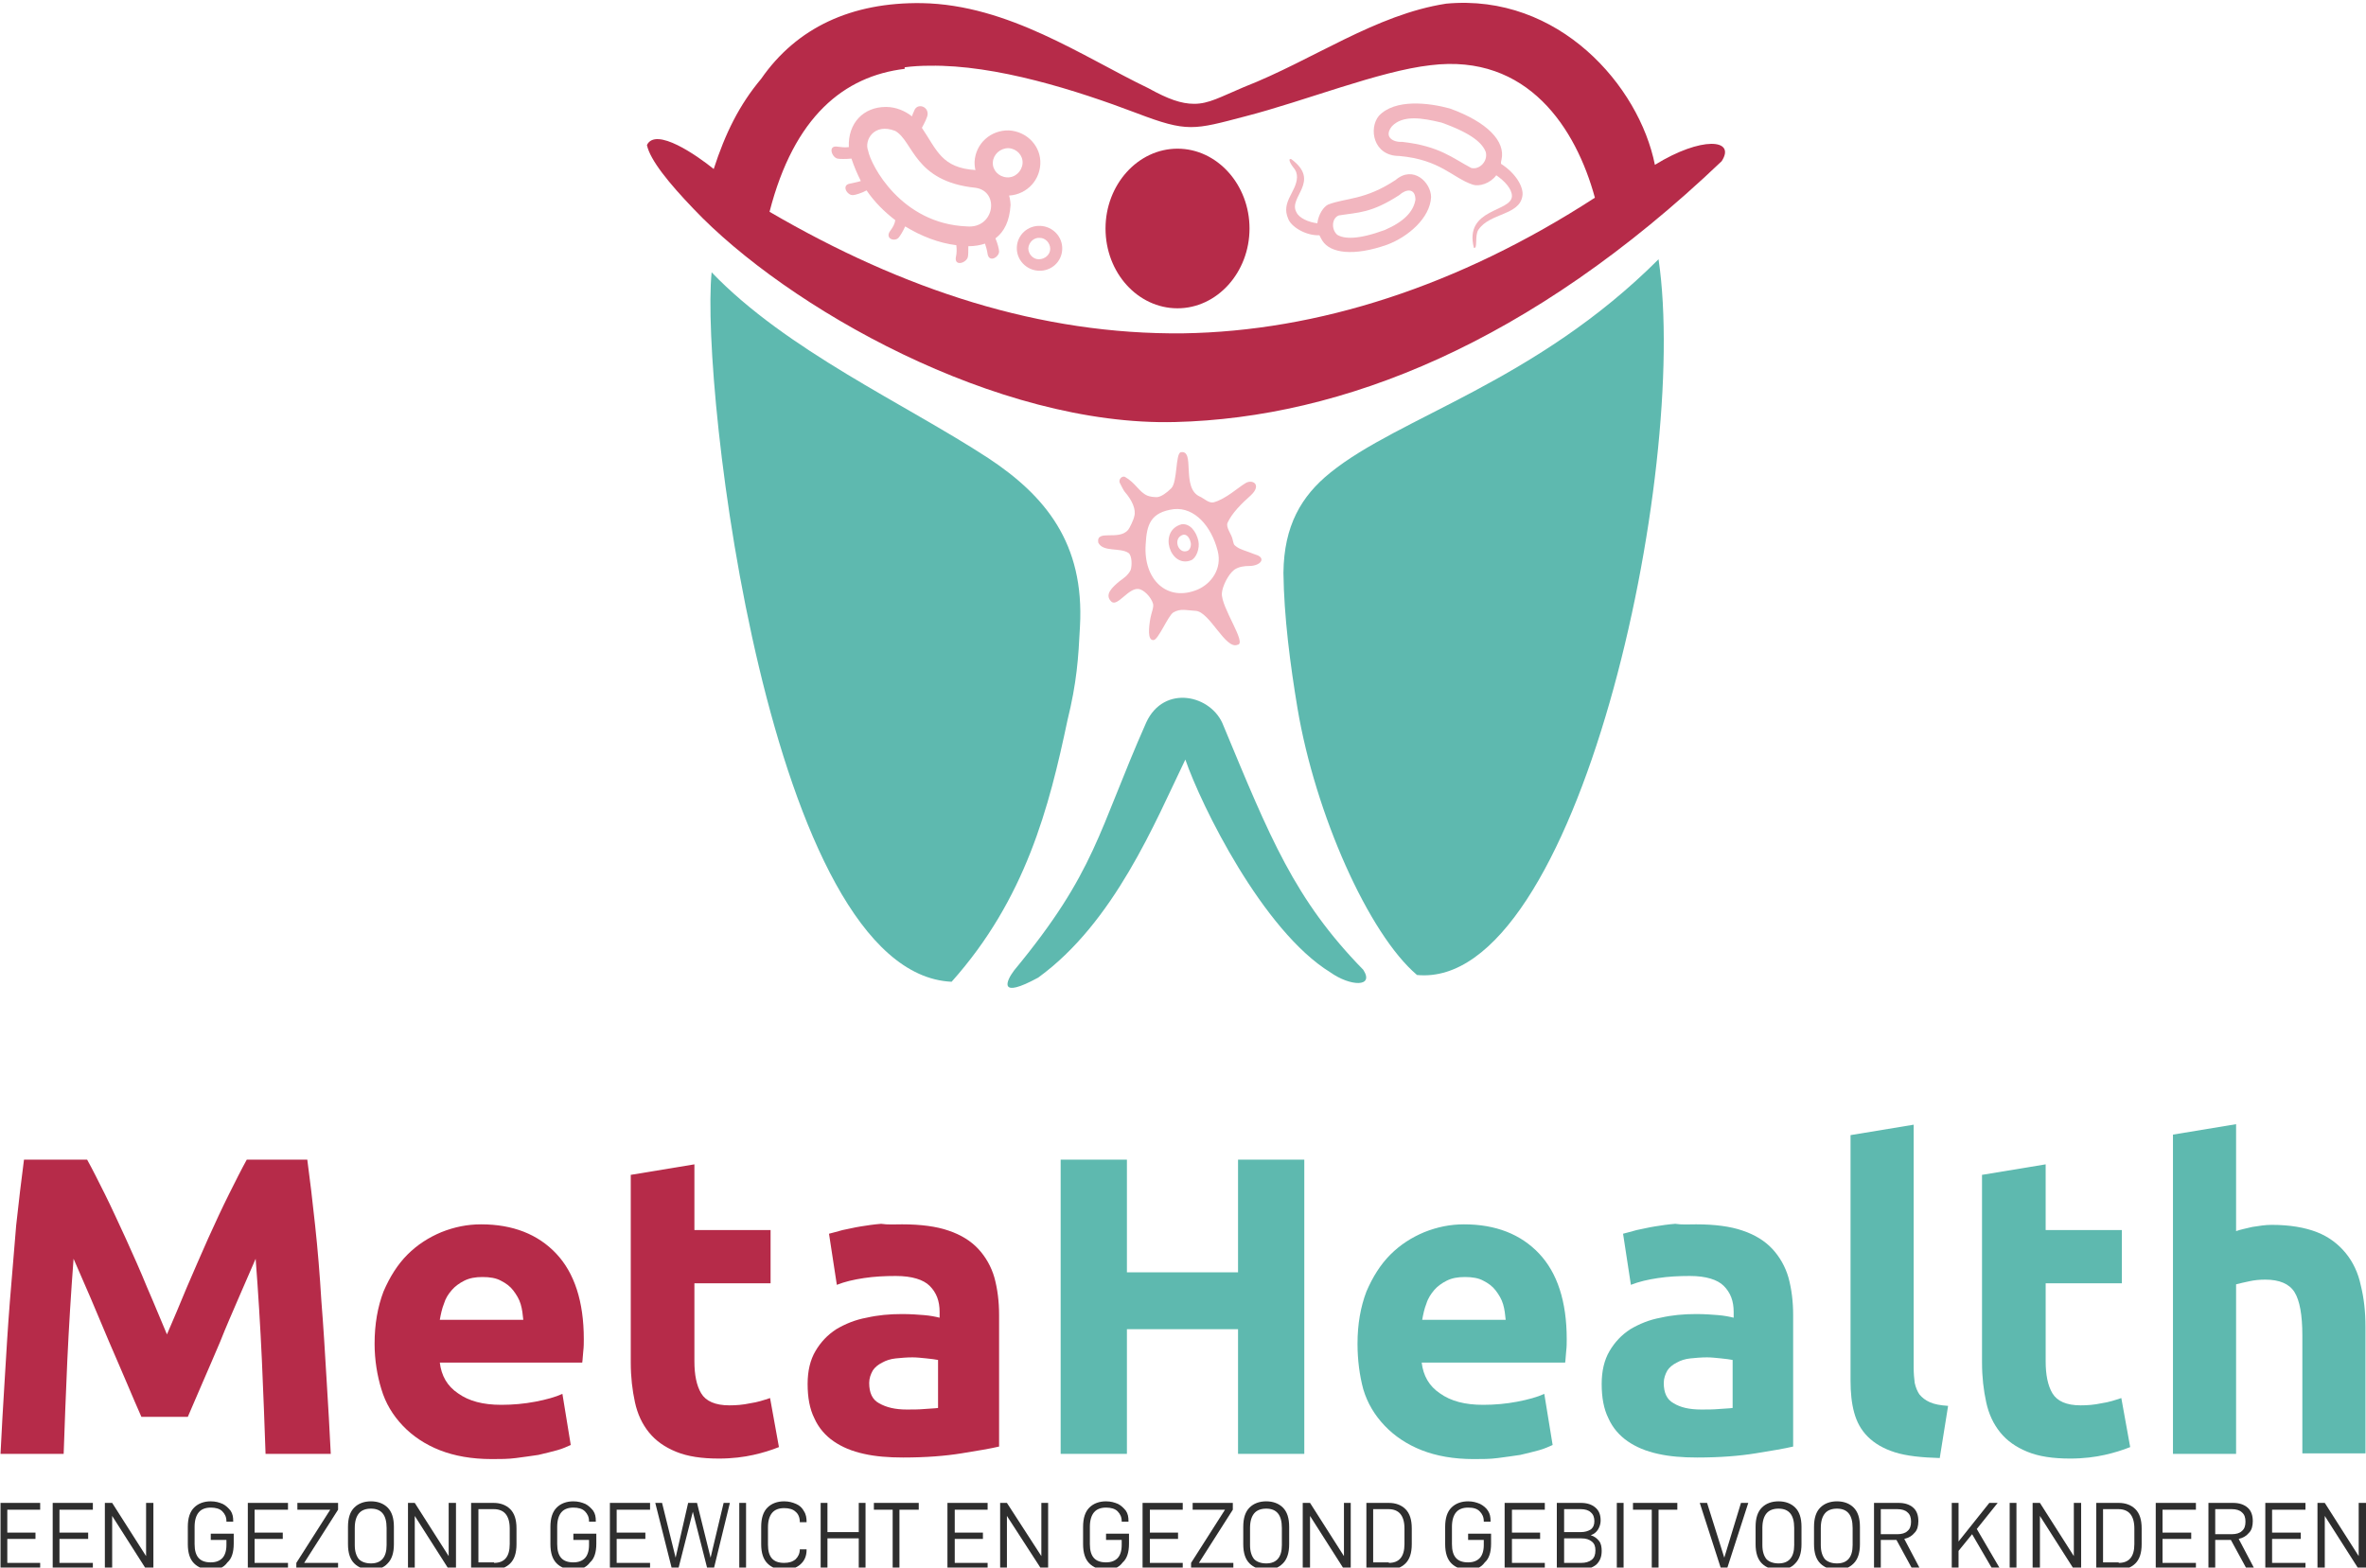
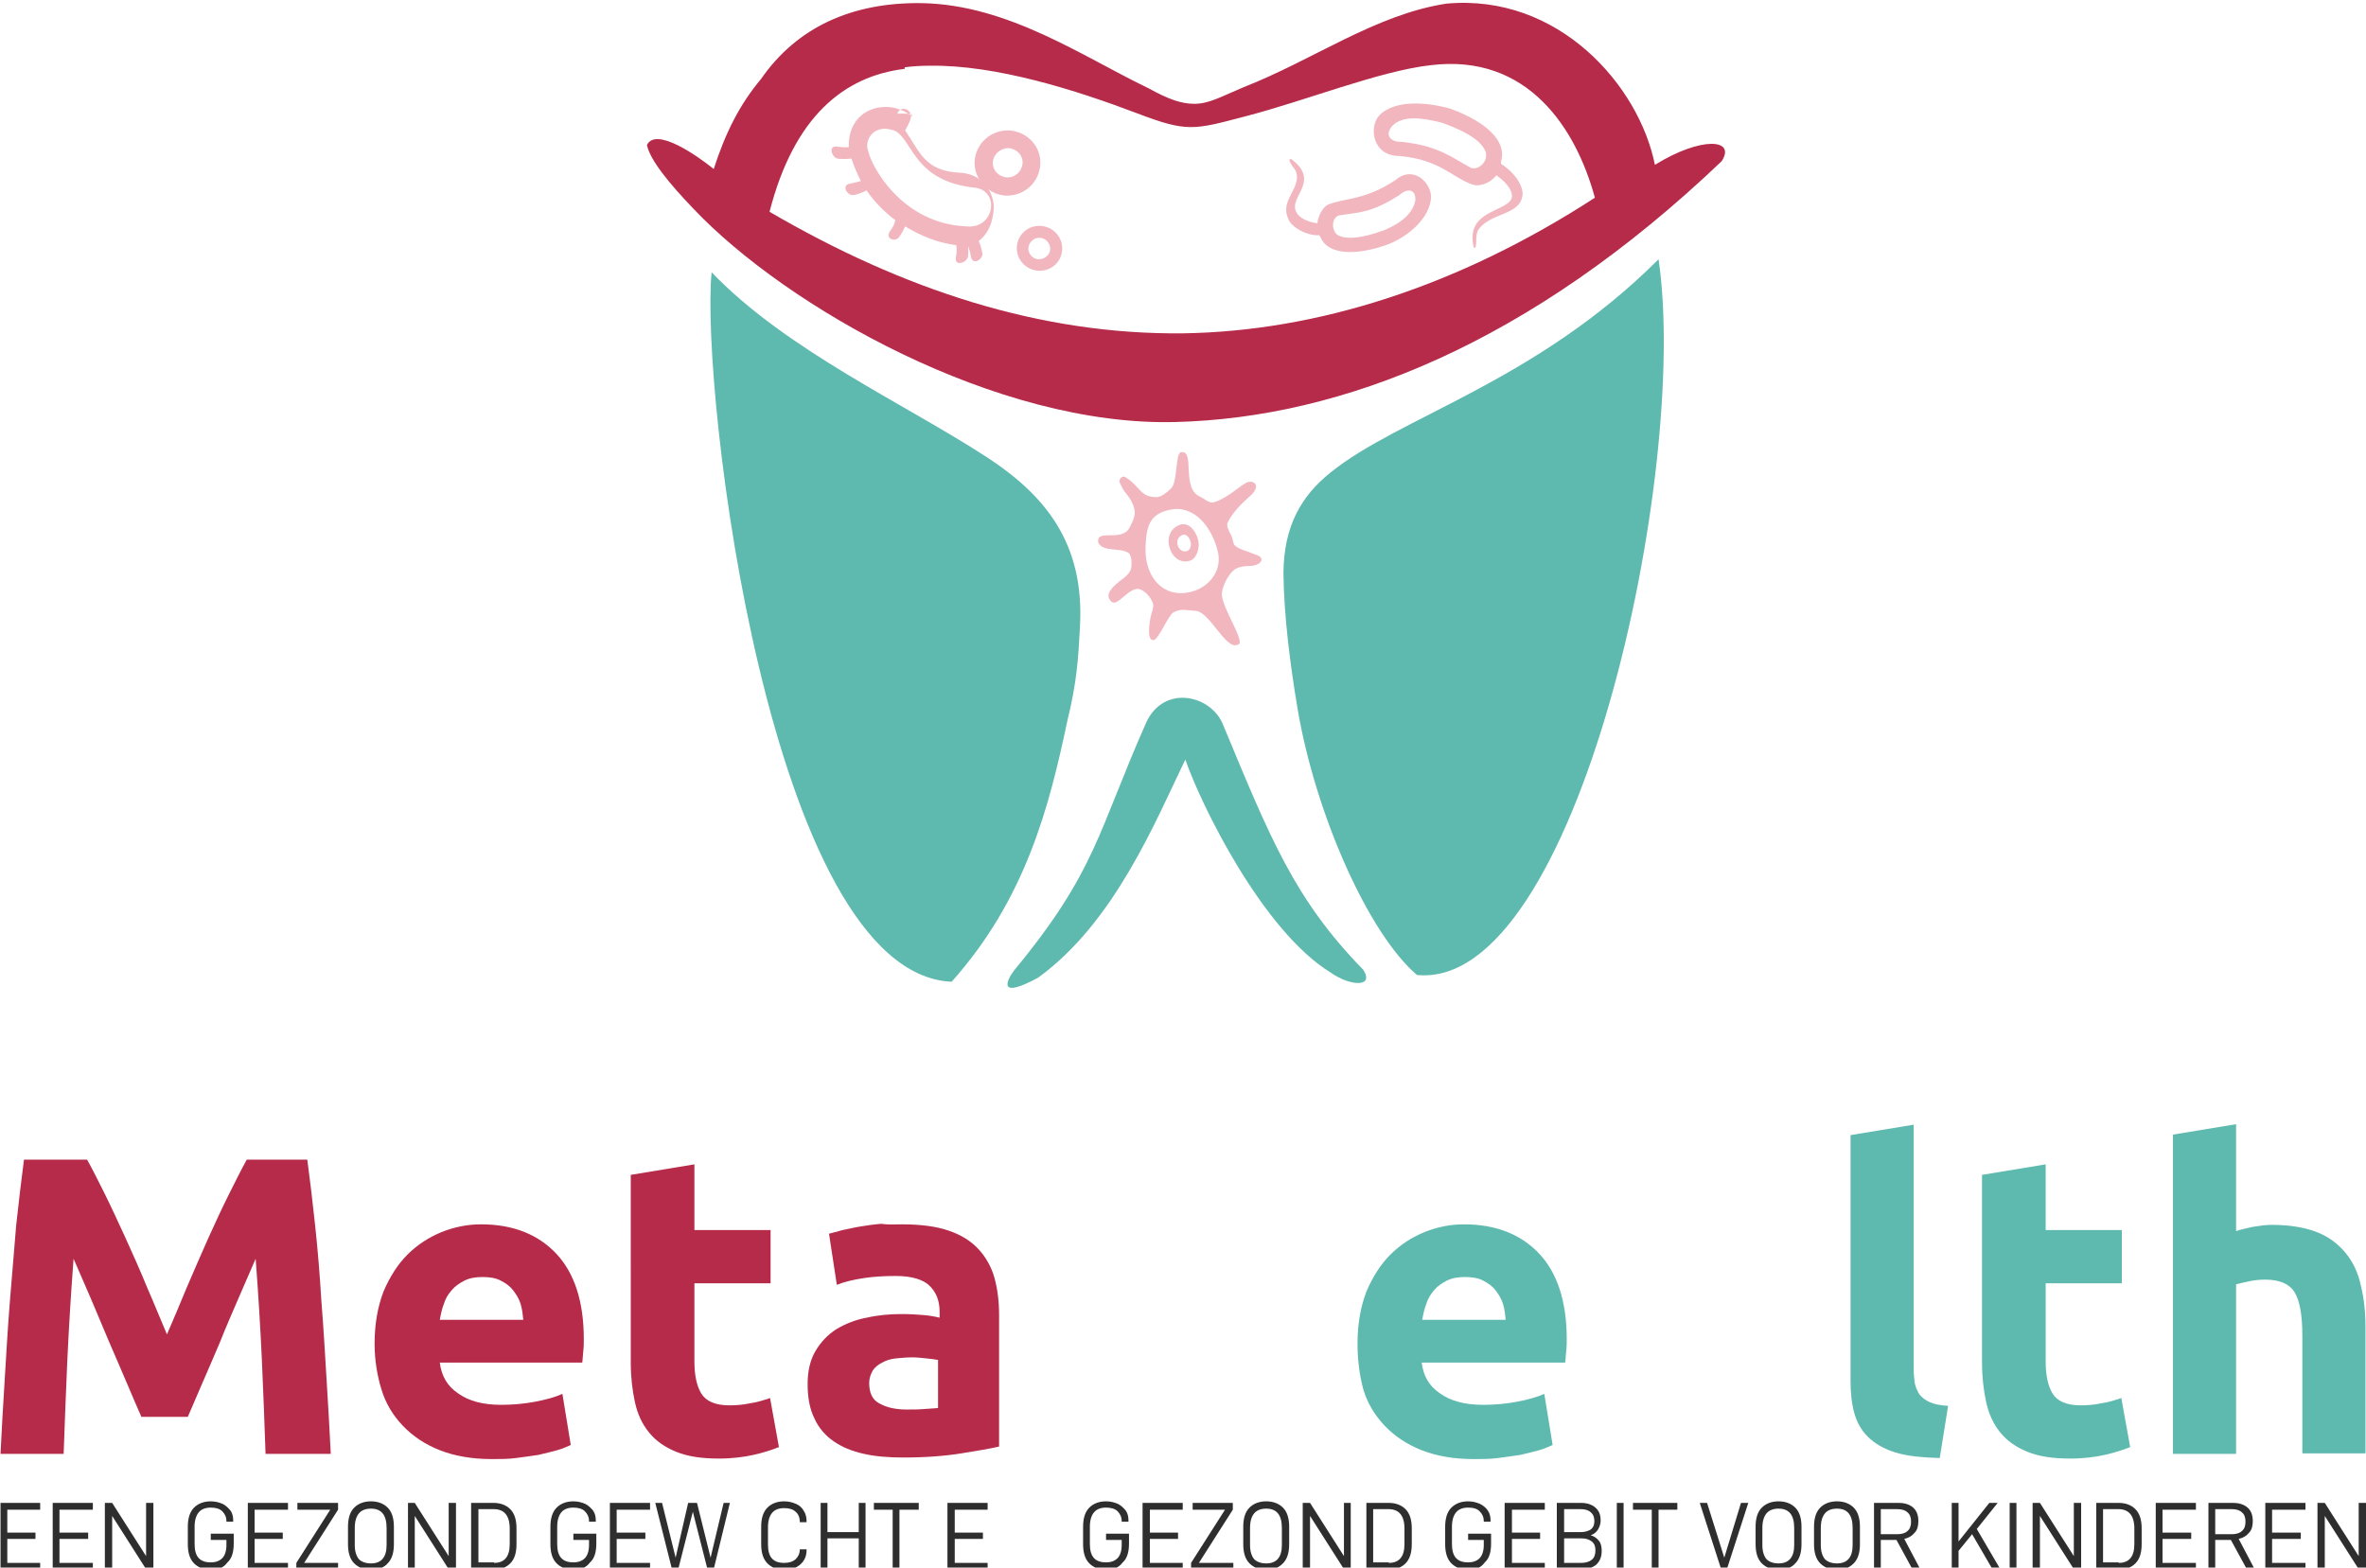
<svg xmlns="http://www.w3.org/2000/svg" version="1.1" id="Layer_1" x="0px" y="0px" viewBox="0 0 453.5 300.5" style="enable-background:new 0 0 453.5 300.5;" xml:space="preserve">
  <style type="text/css">
	.st0{fill:#2E2E2E;}
	.st1{fill:#B62B49;}
	.st2{fill:#5EB9AF;}
	.st3{fill-rule:evenodd;clip-rule:evenodd;fill:#5EB9AF;}
	.st4{fill-rule:evenodd;clip-rule:evenodd;fill:#B62B49;}
	.st5{fill-rule:evenodd;clip-rule:evenodd;fill:#F2B6BF;}
</style>
  <g>
    <polygon class="st0" points="1.4,289.4 1.4,293.8 6.8,293.8 6.8,295 1.4,295 1.4,299.6 7.7,299.6 7.7,300.8 0.1,300.8 0.1,288.1    7.7,288.1 7.7,289.4  " />
    <polygon class="st0" points="11.4,289.4 11.4,293.8 16.9,293.8 16.9,295 11.4,295 11.4,299.6 17.8,299.6 17.8,300.8 10.1,300.8    10.1,288.1 17.8,288.1 17.8,289.4  " />
    <polygon class="st0" points="29.4,288.1 29.4,300.8 28,300.8 21.5,290.6 21.5,300.8 20.1,300.8 20.1,288.1 21.5,288.1 28,298.3    28,288.1  " />
    <path class="st0" d="M40.4,300.9c-1.3,0-2.4-0.4-3.2-1.2c-0.8-0.8-1.2-2-1.2-3.7v-3.3c0-1.7,0.4-2.9,1.2-3.7   c0.8-0.8,1.9-1.2,3.2-1.2c0.9,0,1.6,0.2,2.3,0.5c0.6,0.3,1.1,0.8,1.5,1.3c0.4,0.6,0.5,1.2,0.5,2v0.1h-1.3v-0.1   c0-0.8-0.3-1.4-0.8-1.9c-0.5-0.5-1.3-0.7-2.2-0.7c-1,0-1.8,0.3-2.3,0.9c-0.5,0.6-0.8,1.5-0.8,2.8v3.3c0,2.4,1,3.5,3.1,3.5   c1,0,1.7-0.3,2.2-0.8c0.5-0.5,0.8-1.4,0.8-2.5v-1h-3v-1.2h4.4v1.9c0,1.7-0.4,2.9-1.2,3.6C42.8,300.6,41.8,300.9,40.4,300.9z" />
    <polygon class="st0" points="48.8,289.4 48.8,293.8 54.2,293.8 54.2,295 48.8,295 48.8,299.6 55.2,299.6 55.2,300.8 47.5,300.8    47.5,288.1 55.2,288.1 55.2,289.4  " />
    <polygon class="st0" points="64.8,299.6 64.8,300.8 56.8,300.8 56.8,299.6 63.3,289.4 57,289.4 57,288.1 64.8,288.1 64.8,289.4    58.3,299.6  " />
    <path class="st0" d="M71.1,300.9c-1.3,0-2.4-0.4-3.2-1.2c-0.8-0.8-1.2-2-1.2-3.7v-3.3c0-1.7,0.4-2.9,1.2-3.7   c0.8-0.8,1.9-1.2,3.2-1.2c1.3,0,2.4,0.4,3.2,1.2c0.8,0.8,1.2,2,1.2,3.7v3.3c0,1.7-0.4,2.9-1.2,3.7   C73.5,300.6,72.4,300.9,71.1,300.9L71.1,300.9z M71.1,299.7c2,0,3-1.2,3-3.5v-3.3c0-2.5-1-3.7-3-3.7c-1,0-1.8,0.3-2.3,0.9   c-0.5,0.6-0.8,1.5-0.8,2.8v3.3c0,1.2,0.3,2.1,0.8,2.7C69.3,299.4,70.1,299.7,71.1,299.7z" />
    <polygon class="st0" points="87.4,288.1 87.4,300.8 86,300.8 79.5,290.6 79.5,300.8 78.2,300.8 78.2,288.1 79.5,288.1 86,298.3    86,288.1  " />
    <path class="st0" d="M90.3,288.1h4.3c1.3,0,2.4,0.4,3.2,1.2c0.8,0.8,1.2,2,1.2,3.7v3c0,1.7-0.4,2.9-1.2,3.7   c-0.8,0.8-1.9,1.2-3.2,1.2h-4.3V288.1L90.3,288.1z M94.7,299.6c2,0,3-1.2,3-3.6v-3c0-1.3-0.3-2.2-0.8-2.8c-0.5-0.6-1.3-0.9-2.2-0.9   h-3v10.2H94.7z" />
    <path class="st0" d="M109.9,300.9c-1.3,0-2.4-0.4-3.2-1.2c-0.8-0.8-1.2-2-1.2-3.7v-3.3c0-1.7,0.4-2.9,1.2-3.7   c0.8-0.8,1.9-1.2,3.2-1.2c0.9,0,1.6,0.2,2.3,0.5c0.6,0.3,1.1,0.8,1.5,1.3c0.4,0.6,0.5,1.2,0.5,2v0.1h-1.3v-0.1   c0-0.8-0.3-1.4-0.8-1.9c-0.5-0.5-1.3-0.7-2.2-0.7c-1,0-1.8,0.3-2.3,0.9c-0.5,0.6-0.8,1.5-0.8,2.8v3.3c0,2.4,1,3.5,3.1,3.5   c1,0,1.7-0.3,2.2-0.8c0.5-0.5,0.8-1.4,0.8-2.5v-1h-3v-1.2h4.4v1.9c0,1.7-0.4,2.9-1.2,3.6C112.3,300.6,111.2,300.9,109.9,300.9z" />
    <polygon class="st0" points="118.2,289.4 118.2,293.8 123.7,293.8 123.7,295 118.2,295 118.2,299.6 124.6,299.6 124.6,300.8    116.9,300.8 116.9,288.1 124.6,288.1 124.6,289.4  " />
    <polygon class="st0" points="139.9,288.1 136.8,300.8 135.6,300.8 132.8,289.8 130,300.8 128.8,300.8 125.6,288.1 126.9,288.1    129.5,298.6 131.9,288.1 133.6,288.1 136.2,298.6 138.7,288.1  " />
-     <rect x="141.7" y="288.1" class="st0" width="1.3" height="12.7" />
    <path class="st0" d="M150.3,300.9c-1.4,0-2.4-0.4-3.2-1.2c-0.8-0.8-1.2-2-1.2-3.7v-3.3c0-1.7,0.4-2.9,1.2-3.7   c0.8-0.8,1.9-1.2,3.2-1.2c0.9,0,1.6,0.2,2.3,0.5c0.7,0.3,1.2,0.8,1.5,1.4c0.4,0.6,0.5,1.3,0.5,2v0.1h-1.3v-0.1   c0-0.8-0.3-1.5-0.8-1.9c-0.5-0.5-1.3-0.7-2.2-0.7c-1,0-1.8,0.3-2.3,0.9c-0.5,0.6-0.8,1.5-0.8,2.8v3.3c0,2.4,1,3.5,3.1,3.5   c0.9,0,1.6-0.2,2.2-0.7c0.5-0.5,0.8-1.1,0.8-1.9V297h1.3v0.1c0,1.2-0.4,2.1-1.2,2.8C152.6,300.6,151.6,300.9,150.3,300.9z" />
    <polygon class="st0" points="165.9,288.1 165.9,300.8 164.6,300.8 164.6,294.9 158.6,294.9 158.6,300.8 157.3,300.8 157.3,288.1    158.6,288.1 158.6,293.7 164.6,293.7 164.6,288.1  " />
    <polygon class="st0" points="176.1,289.4 172.4,289.4 172.4,300.8 171.1,300.8 171.1,289.4 167.5,289.4 167.5,288.1 176.1,288.1     " />
    <polygon class="st0" points="183,289.4 183,293.8 188.4,293.8 188.4,295 183,295 183,299.6 189.3,299.6 189.3,300.8 181.6,300.8    181.6,288.1 189.3,288.1 189.3,289.4  " />
-     <polygon class="st0" points="200.9,288.1 200.9,300.8 199.6,300.8 193,290.6 193,300.8 191.7,300.8 191.7,288.1 193,288.1    199.6,298.3 199.6,288.1  " />
    <path class="st0" d="M212,300.9c-1.3,0-2.4-0.4-3.2-1.2c-0.8-0.8-1.2-2-1.2-3.7v-3.3c0-1.7,0.4-2.9,1.2-3.7   c0.8-0.8,1.9-1.2,3.2-1.2c0.9,0,1.6,0.2,2.3,0.5c0.6,0.3,1.1,0.8,1.5,1.3c0.4,0.6,0.5,1.2,0.5,2v0.1H215v-0.1   c0-0.8-0.3-1.4-0.8-1.9c-0.5-0.5-1.3-0.7-2.2-0.7c-1,0-1.8,0.3-2.3,0.9c-0.5,0.6-0.8,1.5-0.8,2.8v3.3c0,2.4,1,3.5,3.1,3.5   c1,0,1.7-0.3,2.2-0.8c0.5-0.5,0.8-1.4,0.8-2.5v-1h-3v-1.2h4.4v1.9c0,1.7-0.4,2.9-1.2,3.6C214.4,300.6,213.3,300.9,212,300.9z" />
    <polygon class="st0" points="220.4,289.4 220.4,293.8 225.8,293.8 225.8,295 220.4,295 220.4,299.6 226.7,299.6 226.7,300.8    219,300.8 219,288.1 226.7,288.1 226.7,289.4  " />
    <polygon class="st0" points="236.4,299.6 236.4,300.8 228.3,300.8 228.3,299.6 234.8,289.4 228.6,289.4 228.6,288.1 236.3,288.1    236.3,289.4 229.8,299.6  " />
    <path class="st0" d="M242.7,300.9c-1.3,0-2.4-0.4-3.2-1.2c-0.8-0.8-1.2-2-1.2-3.7v-3.3c0-1.7,0.4-2.9,1.2-3.7   c0.8-0.8,1.9-1.2,3.2-1.2c1.3,0,2.4,0.4,3.2,1.2c0.8,0.8,1.2,2,1.2,3.7v3.3c0,1.7-0.4,2.9-1.2,3.7C245,300.6,244,300.9,242.7,300.9   L242.7,300.9z M242.7,299.7c2,0,3-1.2,3-3.5v-3.3c0-2.5-1-3.7-3-3.7c-1,0-1.8,0.3-2.3,0.9c-0.5,0.6-0.8,1.5-0.8,2.8v3.3   c0,1.2,0.3,2.1,0.8,2.7C240.9,299.4,241.7,299.7,242.7,299.7z" />
    <polygon class="st0" points="258.9,288.1 258.9,300.8 257.6,300.8 251.1,290.6 251.1,300.8 249.7,300.8 249.7,288.1 251.1,288.1    257.6,298.3 257.6,288.1  " />
    <path class="st0" d="M261.9,288.1h4.3c1.3,0,2.4,0.4,3.2,1.2c0.8,0.8,1.2,2,1.2,3.7v3c0,1.7-0.4,2.9-1.2,3.7   c-0.8,0.8-1.9,1.2-3.2,1.2h-4.3V288.1L261.9,288.1z M266.2,299.6c2,0,3-1.2,3-3.6v-3c0-1.3-0.3-2.2-0.8-2.8   c-0.5-0.6-1.3-0.9-2.2-0.9h-3v10.2H266.2z" />
    <path class="st0" d="M281.4,300.9c-1.3,0-2.4-0.4-3.2-1.2c-0.8-0.8-1.2-2-1.2-3.7v-3.3c0-1.7,0.4-2.9,1.2-3.7   c0.8-0.8,1.9-1.2,3.2-1.2c0.9,0,1.6,0.2,2.3,0.5c0.6,0.3,1.2,0.8,1.5,1.3c0.4,0.6,0.5,1.2,0.5,2v0.1h-1.3v-0.1   c0-0.8-0.3-1.4-0.8-1.9c-0.5-0.5-1.2-0.7-2.2-0.7c-1,0-1.8,0.3-2.3,0.9c-0.5,0.6-0.8,1.5-0.8,2.8v3.3c0,2.4,1,3.5,3.1,3.5   c1,0,1.7-0.3,2.2-0.8c0.5-0.5,0.8-1.4,0.8-2.5v-1h-3v-1.2h4.4v1.9c0,1.7-0.4,2.9-1.2,3.6C283.8,300.6,282.8,300.9,281.4,300.9z" />
    <polygon class="st0" points="289.8,289.4 289.8,293.8 295.2,293.8 295.2,295 289.8,295 289.8,299.6 296.1,299.6 296.1,300.8    288.4,300.8 288.4,288.1 296.1,288.1 296.1,289.4  " />
    <path class="st0" d="M304.9,294.3c0.7,0.2,1.2,0.6,1.6,1.1c0.4,0.5,0.5,1.2,0.5,1.9c0,1.1-0.3,1.9-1,2.6c-0.7,0.6-1.6,0.9-2.8,0.9   h-4.8v-12.7h4.6c1.2,0,2.1,0.3,2.8,0.9c0.7,0.6,1,1.4,1,2.5c0,0.6-0.2,1.2-0.5,1.7C306,293.7,305.5,294.1,304.9,294.3L304.9,294.3z    M299.8,289.3v4.4h3.2c0.8,0,1.4-0.2,1.9-0.5c0.5-0.4,0.7-0.9,0.7-1.6c0-0.7-0.2-1.3-0.7-1.7c-0.4-0.4-1.1-0.6-1.9-0.6H299.8   L299.8,289.3z M303.1,299.6c0.8,0,1.5-0.2,2-0.6c0.5-0.4,0.7-1,0.7-1.8c0-0.8-0.2-1.3-0.7-1.7c-0.5-0.4-1.1-0.6-2-0.6h-3.3v4.7   H303.1z" />
    <rect x="309.9" y="288.1" class="st0" width="1.3" height="12.7" />
    <polygon class="st0" points="321.5,289.4 317.9,289.4 317.9,300.8 316.6,300.8 316.6,289.4 313,289.4 313,288.1 321.5,288.1  " />
    <polygon class="st0" points="325.8,288.1 327.2,288.1 330.5,298.6 333.7,288.1 335.1,288.1 331,300.8 329.9,300.8  " />
    <path class="st0" d="M340.9,300.9c-1.3,0-2.4-0.4-3.2-1.2c-0.8-0.8-1.2-2-1.2-3.7v-3.3c0-1.7,0.4-2.9,1.2-3.7   c0.8-0.8,1.9-1.2,3.2-1.2c1.3,0,2.4,0.4,3.2,1.2c0.8,0.8,1.2,2,1.2,3.7v3.3c0,1.7-0.4,2.9-1.2,3.7   C343.3,300.6,342.2,300.9,340.9,300.9L340.9,300.9z M340.9,299.7c2,0,3-1.2,3-3.5v-3.3c0-2.5-1-3.7-3-3.7c-1,0-1.8,0.3-2.3,0.9   c-0.5,0.6-0.8,1.5-0.8,2.8v3.3c0,1.2,0.3,2.1,0.8,2.7C339.1,299.4,339.9,299.7,340.9,299.7z" />
    <path class="st0" d="M352.1,300.9c-1.3,0-2.4-0.4-3.2-1.2c-0.8-0.8-1.2-2-1.2-3.7v-3.3c0-1.7,0.4-2.9,1.2-3.7   c0.8-0.8,1.9-1.2,3.2-1.2c1.3,0,2.4,0.4,3.2,1.2c0.8,0.8,1.2,2,1.2,3.7v3.3c0,1.7-0.4,2.9-1.2,3.7   C354.4,300.6,353.4,300.9,352.1,300.9L352.1,300.9z M352.1,299.7c2,0,3-1.2,3-3.5v-3.3c0-2.5-1-3.7-3-3.7c-1,0-1.8,0.3-2.3,0.9   c-0.5,0.6-0.8,1.5-0.8,2.8v3.3c0,1.2,0.3,2.1,0.8,2.7C350.3,299.4,351.1,299.7,352.1,299.7z" />
    <path class="st0" d="M363.5,295.2h-3v5.6h-1.3v-12.7h4.7c1.2,0,2.1,0.3,2.8,0.9c0.7,0.6,1,1.5,1,2.6c0,0.9-0.2,1.7-0.7,2.2   c-0.5,0.6-1.1,1-2,1.2l3,5.7h-1.5L363.5,295.2L363.5,295.2z M360.5,294.1h3.2c0.8,0,1.5-0.2,1.9-0.6c0.5-0.4,0.7-1,0.7-1.8   c0-0.8-0.2-1.4-0.7-1.8c-0.4-0.4-1.1-0.6-1.9-0.6h-3.2V294.1z" />
    <polygon class="st0" points="378,294.1 375.4,297.3 375.4,300.8 374.1,300.8 374.1,288.1 375.4,288.1 375.4,295.5 381.3,288.1    382.9,288.1 378.9,293.1 383.4,300.8 381.9,300.8  " />
    <rect x="385.2" y="288.1" class="st0" width="1.3" height="12.7" />
    <polygon class="st0" points="398.9,288.1 398.9,300.8 397.5,300.8 391,290.6 391,300.8 389.6,300.8 389.6,288.1 391,288.1    397.5,298.3 397.5,288.1  " />
    <path class="st0" d="M401.8,288.1h4.3c1.3,0,2.4,0.4,3.2,1.2c0.8,0.8,1.2,2,1.2,3.7v3c0,1.7-0.4,2.9-1.2,3.7   c-0.8,0.8-1.9,1.2-3.2,1.2h-4.3V288.1L401.8,288.1z M406.1,299.6c2,0,3-1.2,3-3.6v-3c0-1.3-0.3-2.2-0.8-2.8   c-0.5-0.6-1.3-0.9-2.2-0.9h-3v10.2H406.1z" />
    <polygon class="st0" points="414.5,289.4 414.5,293.8 420,293.8 420,295 414.5,295 414.5,299.6 420.9,299.6 420.9,300.8    413.2,300.8 413.2,288.1 420.9,288.1 420.9,289.4  " />
    <path class="st0" d="M427.6,295.2h-3v5.6h-1.3v-12.7h4.7c1.2,0,2.1,0.3,2.8,0.9c0.7,0.6,1,1.5,1,2.6c0,0.9-0.2,1.7-0.7,2.2   c-0.5,0.6-1.1,1-2,1.2l3,5.7h-1.5L427.6,295.2L427.6,295.2z M424.6,294.1h3.2c0.8,0,1.5-0.2,1.9-0.6c0.5-0.4,0.7-1,0.7-1.8   c0-0.8-0.2-1.4-0.7-1.8c-0.4-0.4-1.1-0.6-1.9-0.6h-3.2V294.1z" />
    <polygon class="st0" points="435.5,289.4 435.5,293.8 441,293.8 441,295 435.5,295 435.5,299.6 441.9,299.6 441.9,300.8    434.2,300.8 434.2,288.1 441.9,288.1 441.9,289.4  " />
    <polygon class="st0" points="453.5,288.1 453.5,300.8 452.1,300.8 445.6,290.6 445.6,300.8 444.2,300.8 444.2,288.1 445.6,288.1    452.1,298.3 452.1,288.1  " />
  </g>
  <g>
    <path class="st1" d="M16.7,222.3c1,1.8,2.1,4,3.4,6.6c1.3,2.6,2.6,5.5,4,8.5c1.4,3.1,2.8,6.2,4.1,9.4c1.4,3.2,2.6,6.2,3.8,9   c1.2-2.8,2.5-5.8,3.8-9c1.4-3.2,2.7-6.3,4.1-9.4c1.4-3.1,2.7-5.9,4-8.5c1.3-2.6,2.4-4.8,3.4-6.6h11.6c0.5,3.7,1,7.9,1.5,12.6   c0.5,4.6,0.9,9.5,1.2,14.5c0.4,5,0.7,10,1,15.1c0.3,5,0.6,9.8,0.8,14.2H50.9c-0.2-5.5-0.4-11.4-0.7-17.9c-0.3-6.5-0.7-13-1.2-19.5   c-1,2.3-2.1,4.8-3.3,7.6c-1.2,2.8-2.4,5.5-3.5,8.3c-1.2,2.8-2.3,5.4-3.4,7.9c-1.1,2.5-2,4.7-2.8,6.5h-8.9c-0.8-1.8-1.7-3.9-2.8-6.5   c-1.1-2.5-2.2-5.2-3.4-7.9c-1.2-2.8-2.3-5.5-3.5-8.3c-1.2-2.8-2.3-5.3-3.3-7.6c-0.5,6.6-0.9,13.1-1.2,19.5   c-0.3,6.5-0.5,12.4-0.7,17.9H0.1c0.2-4.4,0.5-9.2,0.8-14.2c0.3-5,0.6-10.1,1-15.1c0.4-5,0.8-9.8,1.2-14.5c0.5-4.6,1-8.8,1.5-12.6   H16.7z" />
    <path class="st1" d="M71.8,257.6c0-3.8,0.6-7.1,1.7-10c1.2-2.8,2.7-5.2,4.6-7.1c1.9-1.9,4.1-3.3,6.5-4.3c2.5-1,5-1.5,7.6-1.5   c6.1,0,10.9,1.9,14.4,5.6c3.5,3.7,5.3,9.2,5.3,16.4c0,0.7,0,1.5-0.1,2.3c-0.1,0.8-0.1,1.6-0.2,2.2H84.3c0.3,2.5,1.4,4.5,3.5,5.9   c2.1,1.5,4.8,2.2,8.3,2.2c2.2,0,4.4-0.2,6.5-0.6c2.1-0.4,3.9-0.9,5.2-1.5l1.6,9.8c-0.7,0.3-1.5,0.7-2.6,1c-1.1,0.3-2.3,0.6-3.6,0.9   c-1.3,0.2-2.8,0.4-4.3,0.6c-1.5,0.2-3,0.2-4.6,0.2c-3.9,0-7.2-0.6-10-1.7c-2.8-1.1-5.2-2.7-7.1-4.7c-1.9-2-3.3-4.3-4.1-7   C72.3,263.7,71.8,260.7,71.8,257.6L71.8,257.6z M100.3,253c-0.1-1-0.2-2-0.5-3c-0.3-1-0.8-1.8-1.4-2.6c-0.6-0.8-1.4-1.4-2.4-1.9   c-0.9-0.5-2.1-0.7-3.5-0.7c-1.4,0-2.5,0.2-3.5,0.7c-1,0.5-1.8,1.1-2.4,1.8c-0.7,0.8-1.2,1.6-1.5,2.6c-0.4,1-0.6,2-0.8,3.1H100.3z" />
    <path class="st1" d="M121,225.2l12.1-2v12.6h14.6V246h-14.6V261c0,2.5,0.4,4.6,1.3,6.1c0.9,1.5,2.7,2.3,5.4,2.3   c1.3,0,2.6-0.1,4-0.4c1.4-0.2,2.6-0.6,3.8-1l1.7,9.4c-1.5,0.6-3.1,1.1-4.9,1.5c-1.8,0.4-4,0.7-6.6,0.7c-3.3,0-6-0.4-8.2-1.3   c-2.2-0.9-3.9-2.1-5.2-3.7c-1.3-1.6-2.2-3.5-2.7-5.8c-0.5-2.3-0.8-4.8-0.8-7.6V225.2z" />
    <path class="st1" d="M173.8,270.2c1.2,0,2.3,0,3.4-0.1c1.1-0.1,2-0.1,2.6-0.2v-9.2c-0.5-0.1-1.2-0.2-2.2-0.3   c-1-0.1-1.9-0.2-2.7-0.2c-1.1,0-2.2,0.1-3.2,0.2c-1,0.1-1.9,0.4-2.6,0.8c-0.8,0.4-1.4,0.9-1.8,1.5c-0.4,0.7-0.7,1.5-0.7,2.4   c0,1.9,0.6,3.2,1.9,3.9C169.9,269.8,171.6,270.2,173.8,270.2L173.8,270.2z M172.9,234.7c3.6,0,6.6,0.4,8.9,1.2   c2.4,0.8,4.3,2,5.7,3.5c1.4,1.5,2.5,3.4,3.1,5.5c0.6,2.2,0.9,4.6,0.9,7.2v25.2c-1.7,0.4-4.1,0.8-7.2,1.3c-3.1,0.5-6.8,0.8-11.2,0.8   c-2.8,0-5.3-0.2-7.5-0.7c-2.3-0.5-4.2-1.3-5.8-2.4c-1.6-1.1-2.9-2.6-3.7-4.4c-0.9-1.8-1.3-4-1.3-6.6c0-2.5,0.5-4.6,1.5-6.3   c1-1.7,2.3-3.1,4-4.2c1.7-1,3.6-1.8,5.8-2.2c2.2-0.5,4.4-0.7,6.8-0.7c1.6,0,3,0.1,4.2,0.2c1.2,0.1,2.2,0.3,3,0.5v-1.1   c0-2.1-0.6-3.7-1.9-5c-1.2-1.2-3.4-1.9-6.5-1.9c-2.1,0-4.1,0.1-6.1,0.4c-2,0.3-3.7,0.7-5.2,1.3l-1.5-9.8c0.7-0.2,1.6-0.4,2.6-0.7   c1.1-0.2,2.2-0.5,3.5-0.7c1.2-0.2,2.6-0.4,3.9-0.5C170.1,234.8,171.5,234.7,172.9,234.7z" />
  </g>
  <g>
-     <polygon class="st2" points="237.3,222.3 250,222.3 250,278.7 237.3,278.7 237.3,254.8 216,254.8 216,278.7 203.3,278.7    203.3,222.3 216,222.3 216,243.9 237.3,243.9  " />
    <path class="st2" d="M260.2,257.6c0-3.8,0.6-7.1,1.7-10c1.2-2.8,2.7-5.2,4.6-7.1c1.9-1.9,4.1-3.3,6.5-4.3c2.5-1,5-1.5,7.6-1.5   c6.1,0,10.9,1.9,14.4,5.6c3.5,3.7,5.3,9.2,5.3,16.4c0,0.7,0,1.5-0.1,2.3c-0.1,0.8-0.1,1.6-0.2,2.2h-27.5c0.3,2.5,1.4,4.5,3.5,5.9   c2.1,1.5,4.8,2.2,8.3,2.2c2.2,0,4.4-0.2,6.5-0.6c2.1-0.4,3.9-0.9,5.2-1.5l1.6,9.8c-0.7,0.3-1.5,0.7-2.6,1c-1.1,0.3-2.3,0.6-3.6,0.9   c-1.3,0.2-2.8,0.4-4.3,0.6c-1.5,0.2-3,0.2-4.6,0.2c-3.9,0-7.2-0.6-10-1.7c-2.8-1.1-5.2-2.7-7.1-4.7c-1.9-2-3.3-4.3-4.1-7   C260.6,263.7,260.2,260.7,260.2,257.6L260.2,257.6z M288.6,253c-0.1-1-0.2-2-0.5-3c-0.3-1-0.8-1.8-1.4-2.6   c-0.6-0.8-1.4-1.4-2.4-1.9c-0.9-0.5-2.1-0.7-3.5-0.7c-1.4,0-2.5,0.2-3.5,0.7c-1,0.5-1.8,1.1-2.4,1.8s-1.2,1.6-1.5,2.6   c-0.4,1-0.6,2-0.8,3.1H288.6z" />
-     <path class="st2" d="M326.1,270.2c1.2,0,2.3,0,3.4-0.1c1.1-0.1,2-0.1,2.6-0.2v-9.2c-0.5-0.1-1.2-0.2-2.2-0.3   c-1-0.1-1.9-0.2-2.7-0.2c-1.1,0-2.2,0.1-3.2,0.2c-1,0.1-1.9,0.4-2.6,0.8c-0.8,0.4-1.4,0.9-1.8,1.5c-0.4,0.7-0.7,1.5-0.7,2.4   c0,1.9,0.6,3.2,1.9,3.9C322.1,269.8,323.8,270.2,326.1,270.2L326.1,270.2z M325.1,234.7c3.6,0,6.6,0.4,8.9,1.2   c2.4,0.8,4.3,2,5.7,3.5c1.4,1.5,2.5,3.4,3.1,5.5c0.6,2.2,0.9,4.6,0.9,7.2v25.2c-1.7,0.4-4.1,0.8-7.2,1.3c-3.1,0.5-6.8,0.8-11.2,0.8   c-2.8,0-5.3-0.2-7.5-0.7c-2.3-0.5-4.2-1.3-5.8-2.4c-1.6-1.1-2.9-2.6-3.7-4.4c-0.9-1.8-1.3-4-1.3-6.6c0-2.5,0.5-4.6,1.5-6.3   c1-1.7,2.3-3.1,4-4.2c1.7-1,3.6-1.8,5.8-2.2c2.2-0.5,4.4-0.7,6.8-0.7c1.6,0,3,0.1,4.2,0.2c1.2,0.1,2.2,0.3,3,0.5v-1.1   c0-2.1-0.6-3.7-1.9-5c-1.2-1.2-3.4-1.9-6.5-1.9c-2.1,0-4.1,0.1-6.1,0.4c-2,0.3-3.7,0.7-5.2,1.3l-1.5-9.8c0.7-0.2,1.6-0.4,2.6-0.7   c1.1-0.2,2.2-0.5,3.5-0.7c1.2-0.2,2.6-0.4,3.9-0.5C322.3,234.8,323.7,234.7,325.1,234.7z" />
    <path class="st2" d="M371.8,279.5c-3.5-0.1-6.4-0.4-8.6-1.1c-2.2-0.7-3.9-1.7-5.2-3c-1.3-1.3-2.1-2.8-2.6-4.6   c-0.5-1.8-0.7-3.9-0.7-6.1v-47.1l12.1-2v46.6c0,1.1,0.1,2.1,0.2,2.9c0.2,0.9,0.5,1.6,0.9,2.2c0.5,0.6,1.1,1.1,2,1.5   c0.9,0.4,2,0.6,3.5,0.7L371.8,279.5z" />
    <path class="st2" d="M380,225.2l12.1-2v12.6h14.6V246h-14.6V261c0,2.5,0.4,4.6,1.3,6.1c0.9,1.5,2.7,2.3,5.4,2.3   c1.3,0,2.6-0.1,4-0.4c1.4-0.2,2.6-0.6,3.8-1l1.7,9.4c-1.5,0.6-3.1,1.1-4.9,1.5c-1.8,0.4-4,0.7-6.6,0.7c-3.3,0-6-0.4-8.2-1.3   c-2.2-0.9-3.9-2.1-5.2-3.7c-1.3-1.6-2.2-3.5-2.7-5.8c-0.5-2.3-0.8-4.8-0.8-7.6V225.2z" />
    <path class="st2" d="M416.5,278.7v-61.2l12.1-2V236c0.8-0.3,1.9-0.5,3.1-0.8c1.3-0.2,2.5-0.4,3.7-0.4c3.5,0,6.4,0.5,8.7,1.4   c2.3,0.9,4.1,2.3,5.5,4c1.4,1.7,2.4,3.8,2.9,6.2c0.6,2.4,0.9,5,0.9,8v24.2h-12.1V256c0-3.9-0.5-6.7-1.5-8.3c-1-1.6-2.9-2.4-5.6-2.4   c-1.1,0-2.1,0.1-3,0.3c-1,0.2-1.8,0.4-2.6,0.6v32.5H416.5z" />
  </g>
  <g>
    <path class="st3" d="M248.7,135.8c3.4,20.2,13.6,43.2,22.9,51.1c30.7,3,52.3-96.5,46.3-137.2c-23.6,23.6-49.7,30.2-62.9,40.9   c-5.6,4.5-8.9,10.2-9,19.2C246.1,118.2,247.3,127.4,248.7,135.8z" />
    <path class="st3" d="M136.4,52.2c-2.2,22.2,11.1,134.4,46,136c14.2-15.9,18.7-33.5,22.2-50.1c1.8-7.3,2.1-12,2.4-18   c0.9-16-6.7-25.1-17.6-32.3C173.3,77.3,150.8,67.2,136.4,52.2z" />
    <path class="st3" d="M194.4,186c15.7-19,16-26.5,25.3-47.5c3.4-7.4,12.6-5.3,14.8,0.6c8.9,21.4,13.6,33.3,26.8,46.8   c2.2,3.4-2.5,3.2-6.3,0.5c-13-8-24.8-32.1-27.8-40.8c-5.8,12-13.6,31.2-28.2,41.8C191.3,191.6,192.8,188.1,194.4,186z" />
-     <path class="st4" d="M225.7,59.1c7.6,0,13.8-6.9,13.8-15.3c0-8.4-6.2-15.3-13.8-15.3c-7.6,0-13.8,6.9-13.8,15.3   C211.9,52.3,218.1,59.1,225.7,59.1z" />
-     <path class="st5" d="M174.8,22.3c-1.3-1-3-1.8-5-1.8c-4.3,0-7.3,3.1-7.1,7.7c-0.8,0.1-1.5,0-2.3-0.1c-1.7-0.2-1,2,0.1,2.3   c0.4,0.1,1.7,0.1,2.7,0c0.5,1.5,1.1,2.9,1.8,4.3c-0.6,0.2-1.2,0.3-2.1,0.5c-1.7,0.3-0.5,2.3,0.6,2.2c0.4,0,1.7-0.4,2.6-0.9   c1.5,2.2,3.4,4.1,5.5,5.7c-0.1,0.7-0.4,1.3-1,2.1c-1,1.4,0.8,2.1,1.6,1.3c0.3-0.3,0.9-1.3,1.3-2.2c3.1,1.9,6.5,3.2,9.8,3.6   c0.1,0.8,0.1,1.5-0.1,2.4c-0.2,1.7,2,1,2.3-0.1c0.1-0.3,0.1-1.2,0.1-2.1c1.2,0,2.3-0.2,3.2-0.5c0.2,0.6,0.4,1.3,0.5,2   c0.3,1.7,2.2,0.6,2.2-0.5c0-0.4-0.3-1.6-0.7-2.5c1.7-1.3,2.7-3.3,2.9-6.4c-0.1-3.4-2.5-6.6-6.7-6.7c-6.5-0.4-7.4-3.8-10.3-8.1   c0.5-0.9,1.1-2.1,1.1-2.6c0.1-1.6-2.1-2.2-2.6-0.6C175,21.7,174.9,22,174.8,22.3L174.8,22.3z M166.4,28.9c-0.8-2,1.1-5.4,5.2-3.8   c3.5,2,3.6,9.7,15.4,10.9c4.7,0.7,3.6,7.9-1.7,7.4C172.7,42.9,166.9,31.6,166.4,28.9z" />
+     <path class="st5" d="M174.8,22.3c-1.3-1-3-1.8-5-1.8c-4.3,0-7.3,3.1-7.1,7.7c-0.8,0.1-1.5,0-2.3-0.1c-1.7-0.2-1,2,0.1,2.3   c0.4,0.1,1.7,0.1,2.7,0c0.5,1.5,1.1,2.9,1.8,4.3c-0.6,0.2-1.2,0.3-2.1,0.5c-1.7,0.3-0.5,2.3,0.6,2.2c0.4,0,1.7-0.4,2.6-0.9   c1.5,2.2,3.4,4.1,5.5,5.7c-0.1,0.7-0.4,1.3-1,2.1c-1,1.4,0.8,2.1,1.6,1.3c0.3-0.3,0.9-1.3,1.3-2.2c3.1,1.9,6.5,3.2,9.8,3.6   c0.1,0.8,0.1,1.5-0.1,2.4c-0.2,1.7,2,1,2.3-0.1c0.1-0.3,0.1-1.2,0.1-2.1c0.2,0.6,0.4,1.3,0.5,2   c0.3,1.7,2.2,0.6,2.2-0.5c0-0.4-0.3-1.6-0.7-2.5c1.7-1.3,2.7-3.3,2.9-6.4c-0.1-3.4-2.5-6.6-6.7-6.7c-6.5-0.4-7.4-3.8-10.3-8.1   c0.5-0.9,1.1-2.1,1.1-2.6c0.1-1.6-2.1-2.2-2.6-0.6C175,21.7,174.9,22,174.8,22.3L174.8,22.3z M166.4,28.9c-0.8-2,1.1-5.4,5.2-3.8   c3.5,2,3.6,9.7,15.4,10.9c4.7,0.7,3.6,7.9-1.7,7.4C172.7,42.9,166.9,31.6,166.4,28.9z" />
    <path class="st5" d="M193.4,25c-3.5-0.1-6.4,2.5-6.6,6c-0.1,3.4,2.6,6.3,6,6.5c3.5,0.1,6.4-2.5,6.6-6   C199.6,28.1,196.9,25.2,193.4,25L193.4,25z M193.3,28.4c1.6,0.1,2.8,1.4,2.7,2.9c-0.1,1.5-1.4,2.8-3,2.7c-1.6-0.1-2.8-1.4-2.7-2.9   C190.4,29.6,191.7,28.4,193.3,28.4z" />
    <path class="st5" d="M199.4,43.3c-2.4-0.1-4.4,1.7-4.5,4.1c-0.1,2.4,1.8,4.4,4.2,4.5c2.4,0.1,4.4-1.7,4.5-4.1   C203.7,45.4,201.8,43.4,199.4,43.3L199.4,43.3z M199.3,45.6c1.1,0,2,1,2,2.1c0,1.1-1,2-2.2,2c-1.1,0-2-1-2-2.1   C197.2,46.4,198.2,45.5,199.3,45.6z" />
    <path class="st5" d="M287.7,31.4c3.1,2,4.4,4.7,4.1,6.2c-0.6,3.7-6.2,3.2-8.4,6.4c-0.8,1.1-0.1,3.8-0.9,3.5   c-1.9-7.6,7.2-6.8,7.3-9.9c0-1.4-1.4-2.9-3-4c-1.2,1.6-3.3,2.2-4.5,1.8c-3.9-1.3-6.2-4.8-14.1-5.5c-5,0-5.9-5.3-3.9-7.7   c3.1-3.3,9.6-2.5,13.6-1.4c7.2,2.6,10.7,6.3,9.9,9.8C287.7,30.9,287.7,31.1,287.7,31.4L287.7,31.4z M266.8,24.2c-1.6,2,0.1,3.1,2,3   c7.1,0.8,9.6,3.1,13.2,5c1.5,0.4,3.2-1.2,2.8-3c-0.6-1.7-2.6-3.6-8.5-5.7C272.6,22.6,268.9,22,266.8,24.2z" />
    <path class="st5" d="M252.9,45.1c-2.7,0.1-5.5-1.7-6-3.2c-1.4-3.2,1.6-5.1,1.7-7.9c0-0.6-0.1-1.2-0.7-1.9c-0.4-0.5-1.2-1.8-0.4-1.6   c5.8,4.3-0.7,7.3,1,10.2c0.5,1.1,2.3,1.9,4,2.1c0.2-1.7,1.2-3.2,2.1-3.6c3.4-1.3,7-0.8,12.9-4.7c3.4-2.9,6.8,0.5,6.8,3.3   c-0.2,4-4.4,7.6-8.4,9.1c-6.5,2.3-10.9,1.6-12.4-0.7C253.3,45.9,253.1,45.5,252.9,45.1L252.9,45.1z M271.3,38.3   c0-2.3-1.8-2.1-3.1-0.9c-5.4,3.5-7.9,3.3-11.6,3.9c-1.3,0.5-1.5,2.6-0.3,3.7c1.3,0.8,3.9,1,9.1-0.9   C269.1,42.5,270.9,40.6,271.3,38.3z" />
    <path class="st5" d="M239.7,95c-1.7,1.5-3.6,3.4-4.4,5.2c-0.4,0.8,0.7,2.2,0.9,3c0.3,1.1,0.2,1.2,0.8,1.6c0.8,0.6,1.9,0.8,3.6,1.5   c2.2,0.6,1.1,2.2-1.2,2.2c-0.8,0-1.9,0.1-2.8,0.7c-1.2,0.9-2.3,3.2-2.4,4.5c-0.2,2.7,4.9,9.7,3,9.9c-2.3,1-5.3-6.3-8-6.5   c-1.9-0.1-2.9-0.5-4.3,0.3c-1,0.6-2.9,5.3-3.8,5.3c-1.2,0.1-0.9-2.5-0.6-4.2c0.2-1.1,0.7-2.1,0.5-2.8c-0.4-1.3-1.8-2.7-2.8-2.8   c-1.9-0.2-3.9,3.3-5.1,2.5c-1.6-1.4,0.2-2.9,1.5-4c0.7-0.5,1.6-1.1,2.1-2.1c0.3-0.8,0.3-2.8-0.4-3.3c-1.6-1.1-4.9-0.1-5.8-2   c-0.4-2.6,3.9-0.3,5.7-2.4c0.3-0.3,1.1-2,1.2-2.6c0.4-1.3-0.4-3.1-1.8-4.7c-0.2-0.2-0.8-1.4-1-1.8c-0.2-0.6,0.4-1.3,1-1.1   c2.1,1.2,2.7,2.9,4.3,3.6c0.5,0.2,1.1,0.3,1.9,0.3c0.8-0.1,1.8-0.8,2.7-1.7c1.2-1.2,0.8-6.6,1.8-6.9c2.9-0.6,0,6.9,3.7,8.5   c0.7,0.3,1.7,1.3,2.6,1.1c2.3-0.6,4.8-2.9,6-3.6C240,91.7,242,92.9,239.7,95L239.7,95z M226.5,100.5c-4.6,1.2-2.2,8.5,1.8,6.9   c1-0.4,1.7-2.3,1.4-3.7C229.3,101.9,228.1,100.3,226.5,100.5L226.5,100.5z M226.8,102.5c-2.1,0.6-1,3.8,0.8,3.1   c0.5-0.2,0.8-1,0.6-1.7C228,103.1,227.5,102.4,226.8,102.5L226.8,102.5z M225,97.6c-4.5,0.6-5.2,3-5.4,6.7   c-0.5,6.8,4.1,11.2,10,8.7c2.5-1.1,4.7-3.9,3.8-7.4C232.2,100.9,229,97.2,225,97.6z" />
    <path class="st4" d="M305.7,37.9c-3.6-13.2-12.8-27.7-31.5-25.4c-9.8,1.1-24.2,6.9-35.5,9.8c-9.9,2.6-11.1,3.1-20.8-0.6   c-11.6-4.4-27-9.3-39.7-9.1c-1.7,0-3.3,0.1-4.8,0.3l0,0.3c-11.6,1.4-21.2,9.1-25.9,27.4c25.7,15,52,23.6,79.3,23.3   C252.5,63.5,279.5,54.9,305.7,37.9L305.7,37.9z M145.9,15.1c6.8-9.8,17.3-14.7,30.8-14.5c16.6,0.3,30.9,10.3,43.4,16.3   c3.8,2.1,6.3,3,8.8,3c2.8,0,5-1.3,9.5-3.2c13.3-5.2,25.2-13.9,38.8-16c21.6-2,37,15.8,40,30.9c8.9-5.5,15.6-5,12.8-0.7   c-36.7,35-72.8,49.2-104.7,50c-34.2,0.9-74.5-22-92.4-40.9c-4.6-4.8-8.3-9.3-8.9-12.2c1.7-3.5,9.6,2,12.8,4.6   C139,25.6,141.7,20.1,145.9,15.1z" />
  </g>
</svg>